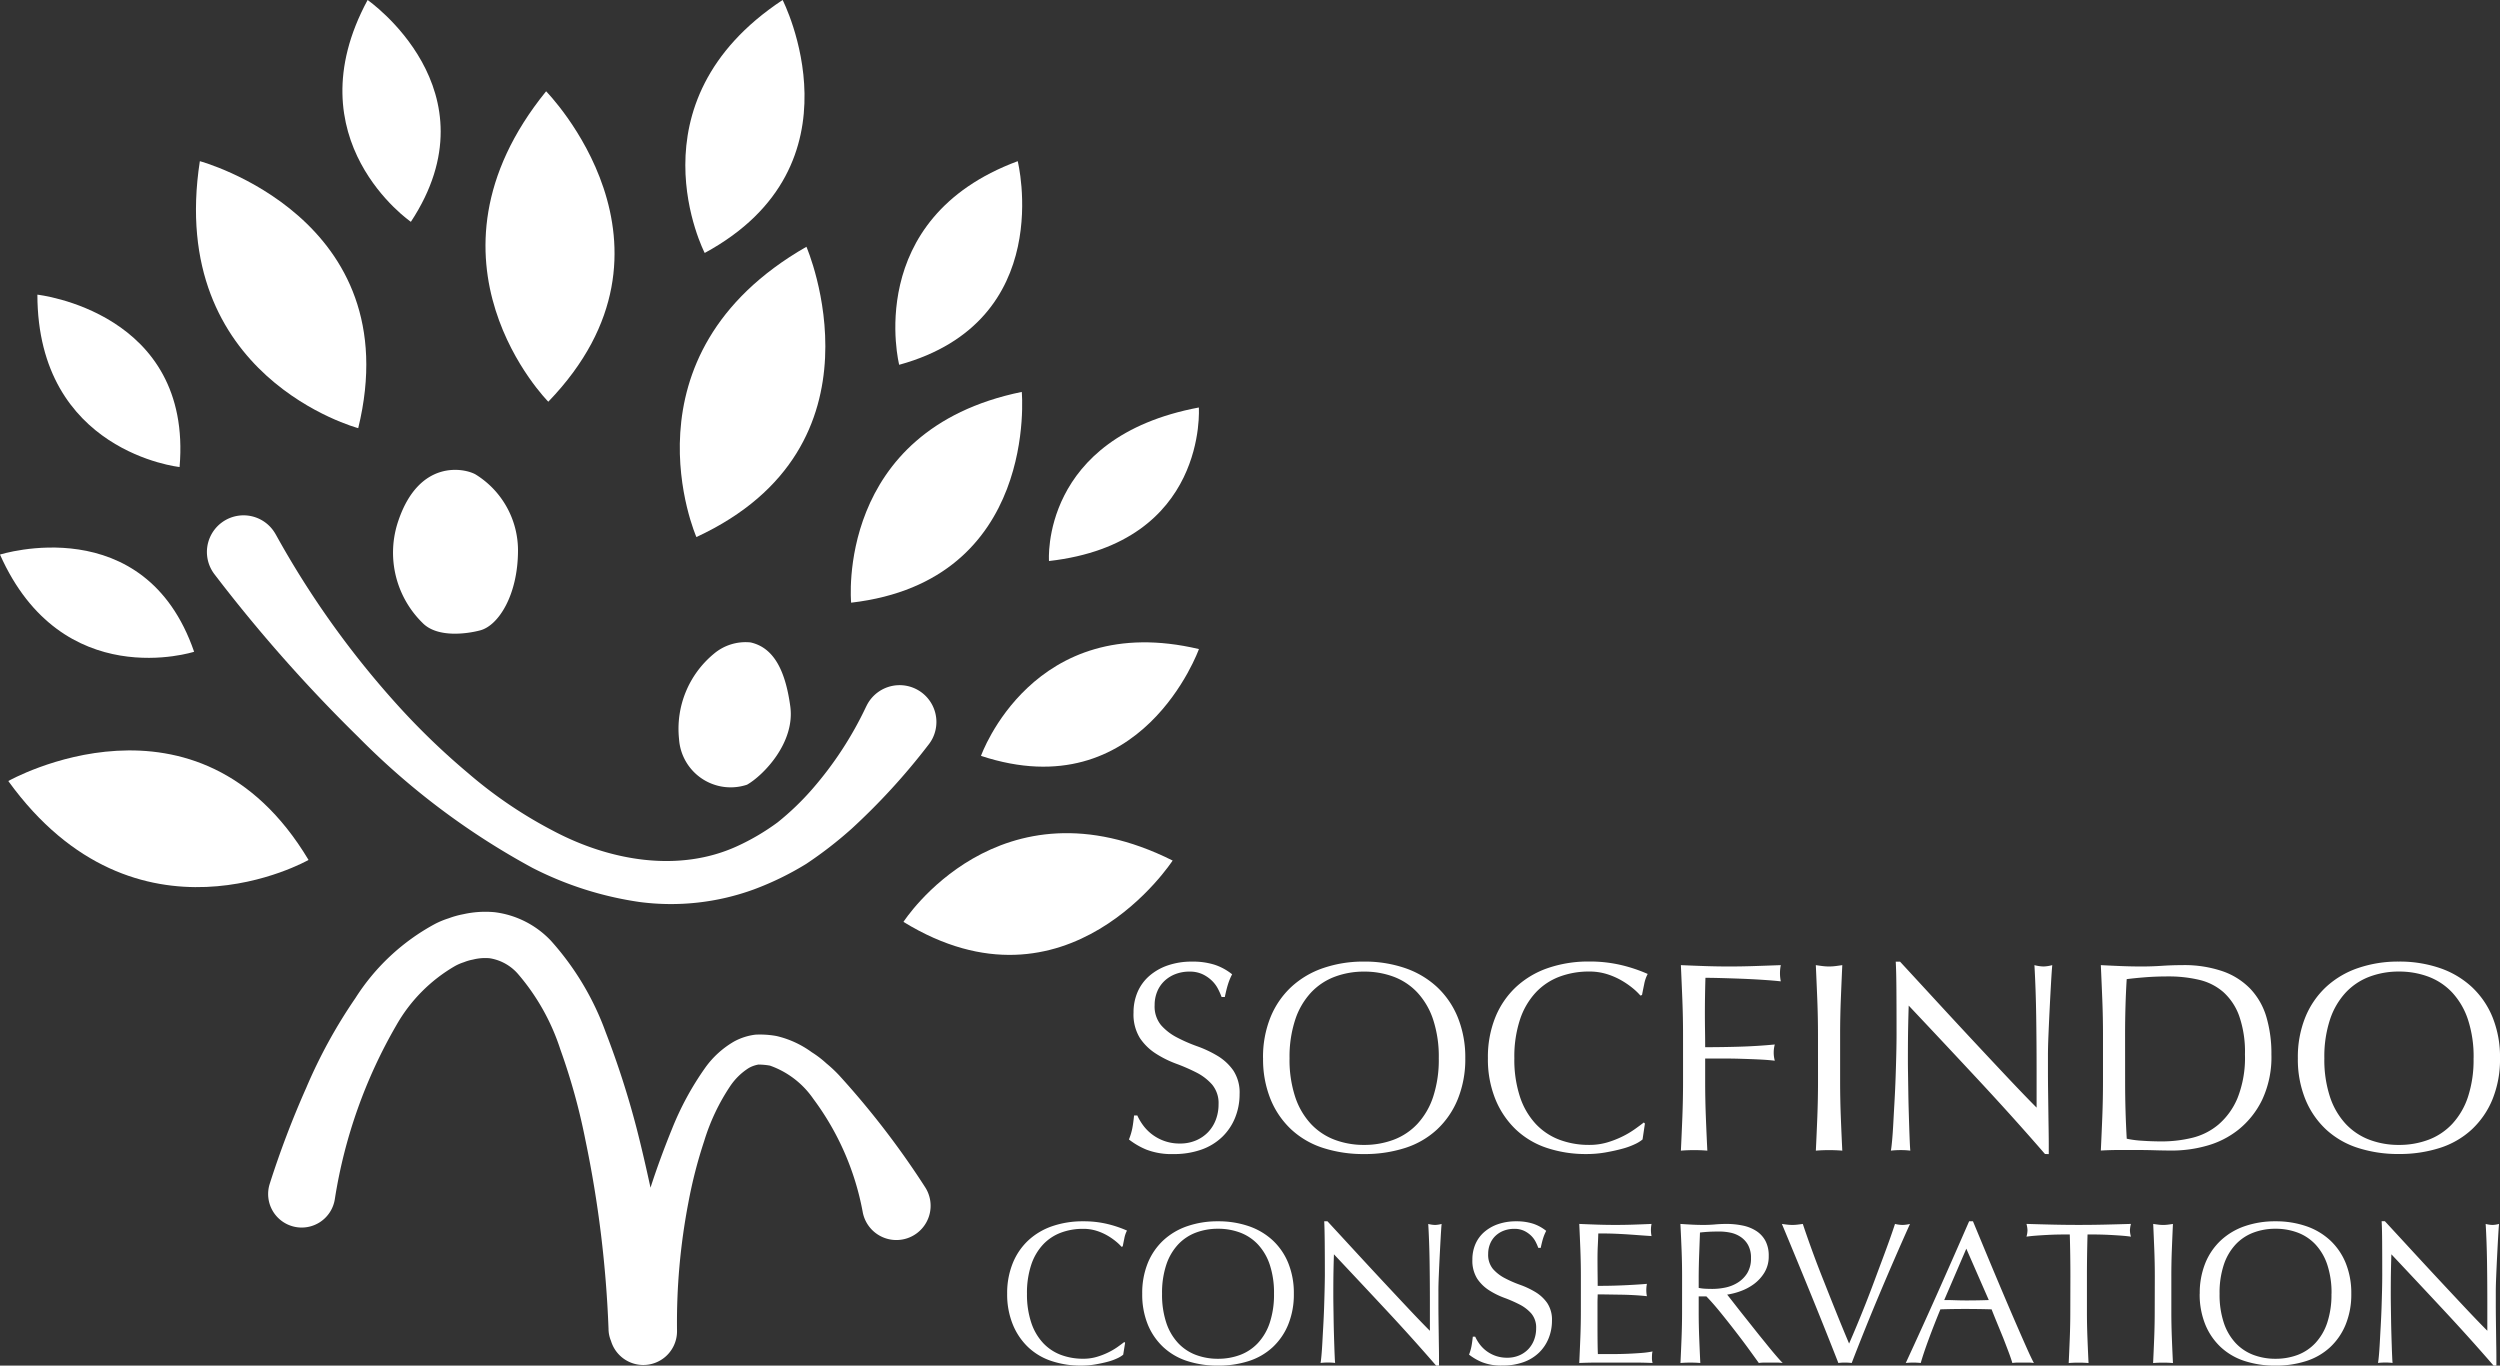
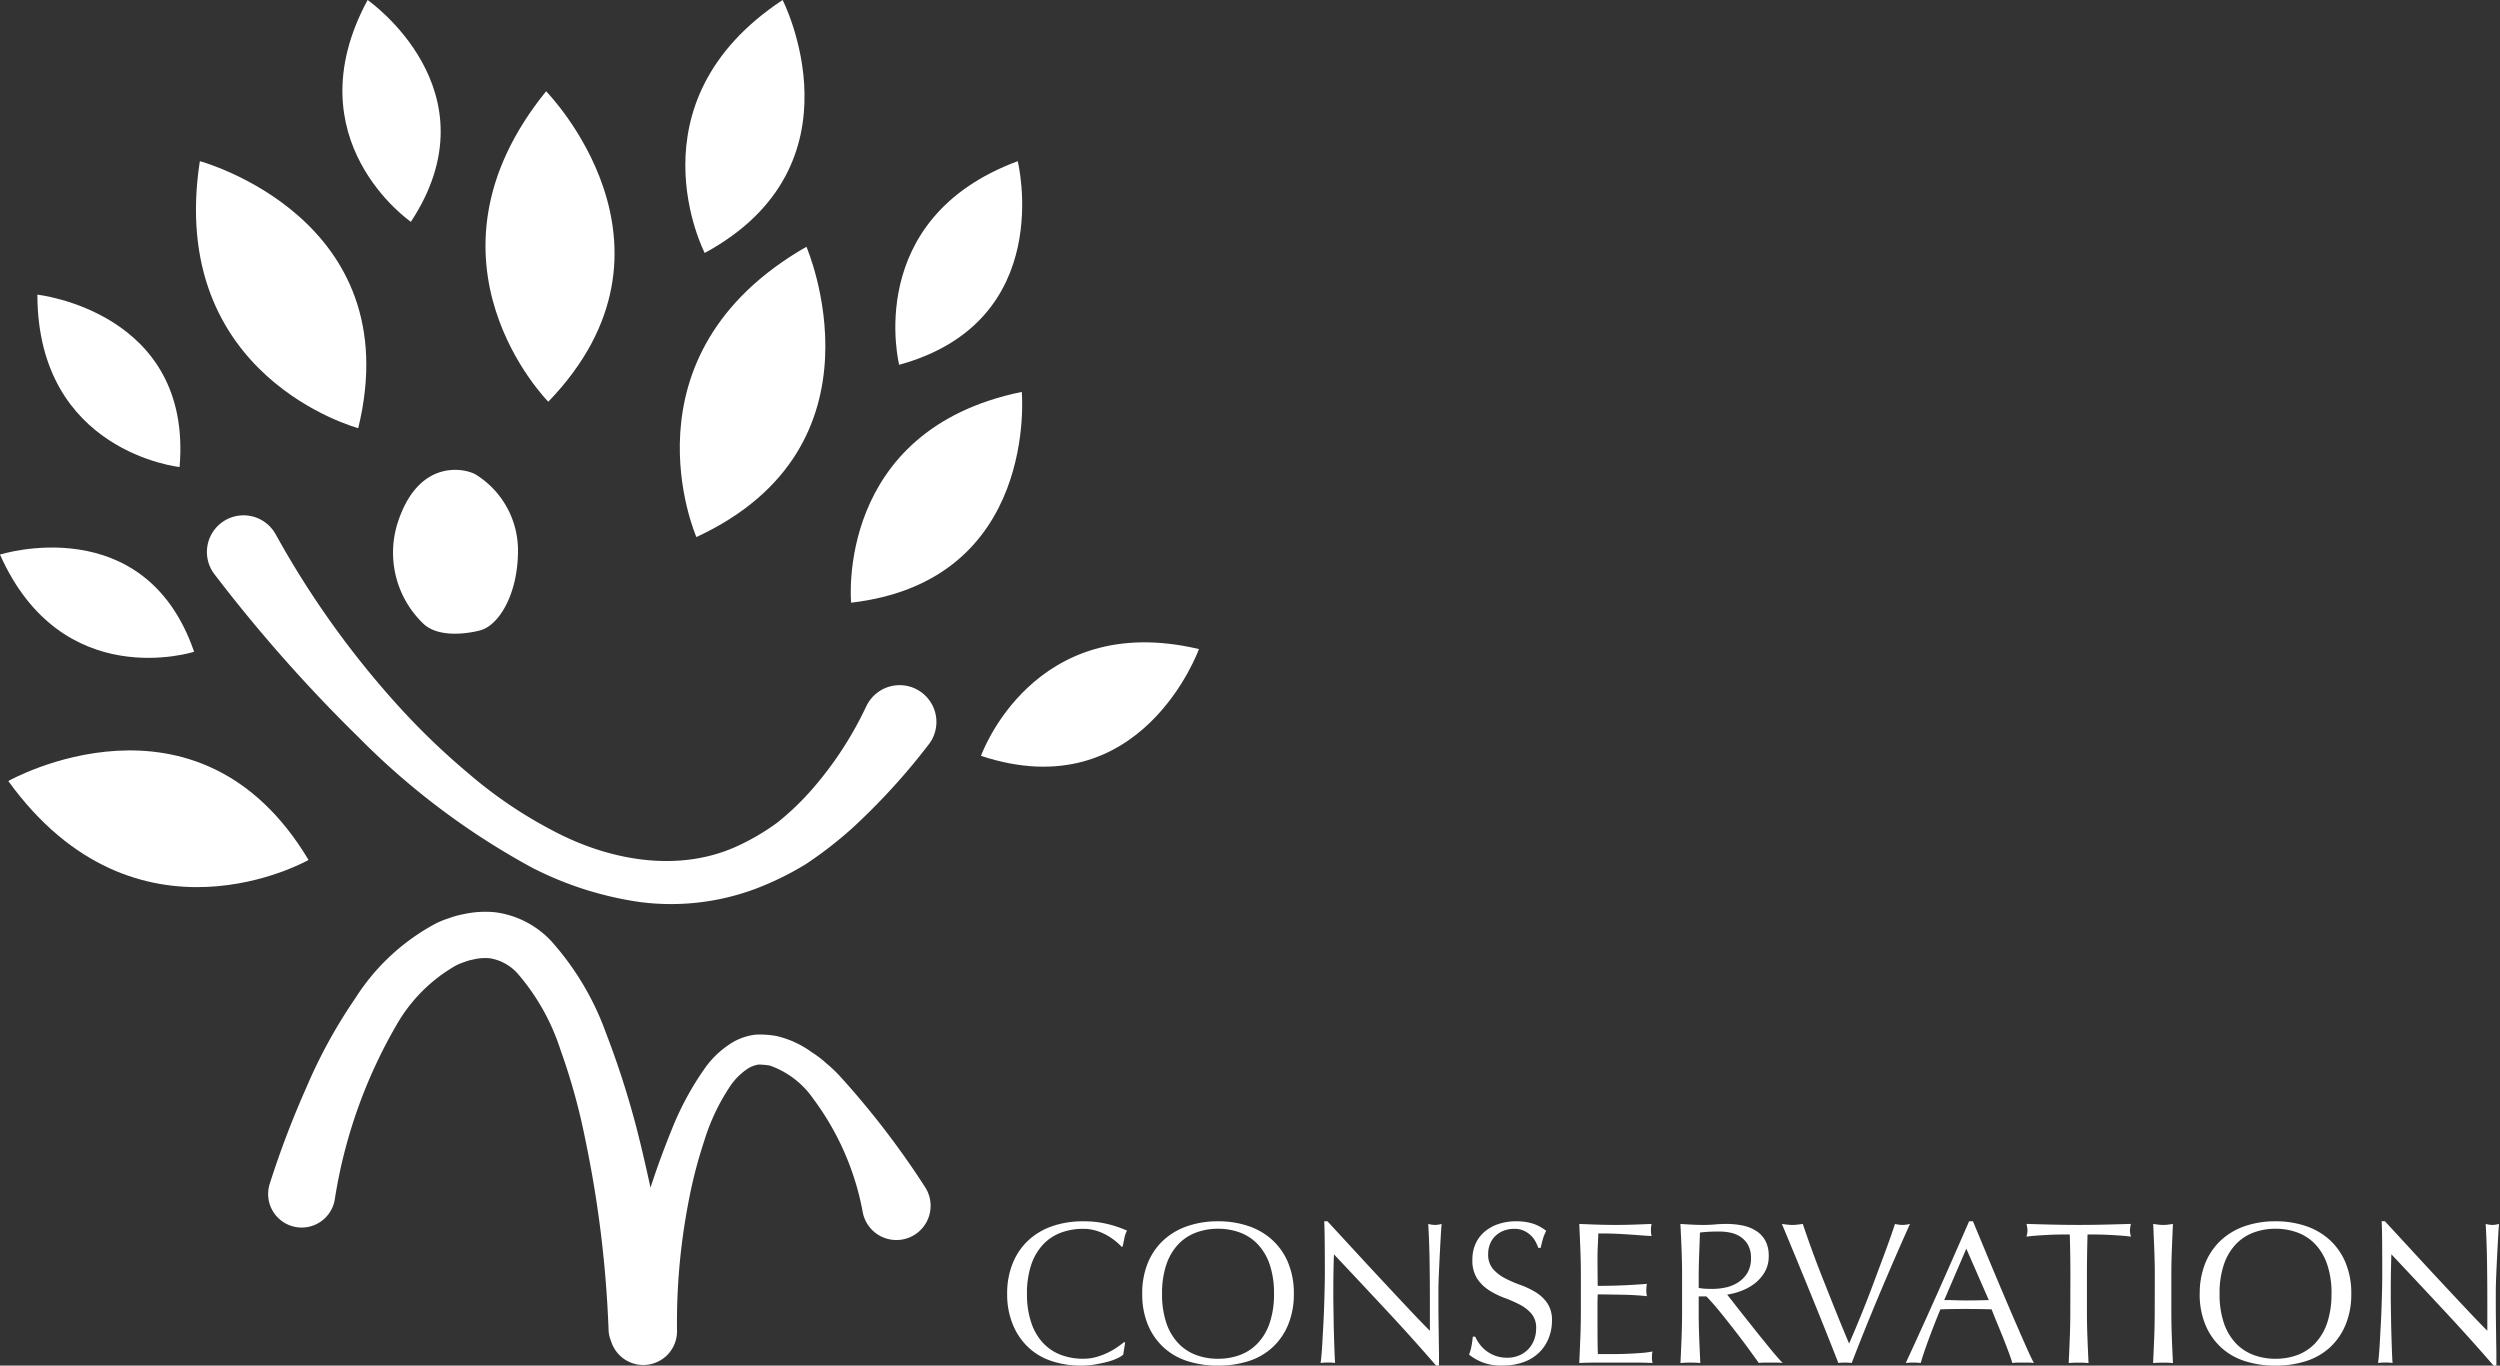
<svg xmlns="http://www.w3.org/2000/svg" width="184.926" height="101.016" viewBox="0 0 184.926 101.016">
  <rect x="0" y="0" width="184.926" height="101.016" fill="#333333" stroke="none" />
  <defs>
    <style>.a{fill:#fff;}</style>
  </defs>
  <g transform="translate(-3456 -861.164)">
-     <path class="a" d="M61.568,143.285a3.627,3.627,0,0,0-2.729.854,7.2,7.2,0,0,0-2.561,6.286,3.829,3.829,0,0,0,5.029,3.385c1.18-.668,3.571-3.089,3.2-5.8S63.253,143.661,61.568,143.285Z" transform="translate(3449.95 765.399)" />
    <path class="a" d="M52.025,148.686c-.949.257-3.187.583-4.282-.555a7.275,7.275,0,0,1-1.779-7.561c1.553-4.571,4.879-3.881,5.705-3.417a6.611,6.611,0,0,1,3.142,5.632C54.805,146.073,53.37,148.324,52.025,148.686Z" transform="translate(3439.506 759.103)" />
    <path class="a" d="M53.367,155.42s-12.736,7.272-22.21-5.837C31.157,149.582,45.144,141.674,53.367,155.42Z" transform="translate(3425.456 769.354)" />
    <path class="a" d="M45.206,147.434s-9.762,3.146-14.359-7.189C30.847,140.245,41.556,136.844,45.206,147.434Z" transform="translate(3425.153 761.941)" />
    <path class="a" d="M50.184,145.011s-14.175-3.763-11.715-19.749C38.47,125.262,53.98,129.451,50.184,145.011Z" transform="translate(3432.314 747.824)" />
    <path class="a" d="M64.646,140.324s-2.739-10.79,8.768-15.062C73.414,125.262,76.364,137.1,64.646,140.324Z" transform="translate(3457.867 747.824)" />
    <path class="a" d="M67.567,151.671s3.818-10.813,16.121-7.9C83.688,143.772,79.457,155.6,67.567,151.671Z" transform="translate(3460.997 765.405)" />
    <path class="a" d="M57.933,137.941s-5.743-11.11,5.764-18.712C63.7,119.229,69.934,131.428,57.933,137.941Z" transform="translate(3450.194 741.935)" />
    <path class="a" d="M48.728,135.637s-8.8-6.047-3.2-16.408C45.527,119.229,55.139,125.9,48.728,135.637Z" transform="translate(3437.665 741.935)" />
-     <path class="a" d="M70.117,145.839s-.68-9.142,11.084-11.357C81.2,134.482,81.894,144.5,70.117,145.839Z" transform="translate(3463.478 756.824)" />
-     <path class="a" d="M64.665,156.978S71.714,146,84.577,152.441C84.577,152.441,76.8,164.432,64.665,156.978Z" transform="translate(3458.164 772.378)" />
    <path class="a" d="M53.666,145.609s-10.345-10.4-.162-22.963C53.5,122.646,64.788,134.084,53.666,145.609Z" transform="translate(3442.892 745.27)" />
    <path class="a" d="M42.765,143.009s-10.5-1.109-10.519-12.75C32.246,130.259,43.743,131.522,42.765,143.009Z" transform="translate(3426.519 752.701)" />
    <path class="a" d="M57.521,149.939s-5.893-13.43,8.14-21.473C65.66,128.466,72.053,143.208,57.521,149.939Z" transform="translate(3449.991 750.951)" />
    <path class="a" d="M62.72,149.491S61.5,136.737,75.343,133.9C75.343,133.9,76.62,147.878,62.72,149.491Z" transform="translate(3456.238 756.254)" />
    <path class="a" d="M43.721,140a67.207,67.207,0,0,0,8.772,12.335,53.034,53.034,0,0,0,5.438,5.27A32.782,32.782,0,0,0,64.1,161.8c4.322,2.32,9.428,3.148,13.695,1.2a16.83,16.83,0,0,0,3.008-1.769,19.809,19.809,0,0,0,2.571-2.468,26.457,26.457,0,0,0,3.97-6.077l.055-.109a2.722,2.722,0,1,1,4.861,2.452,2.866,2.866,0,0,1-.332.506,48.284,48.284,0,0,1-5.65,6.168,29.755,29.755,0,0,1-3.352,2.595,22.073,22.073,0,0,1-3.865,1.887,17.864,17.864,0,0,1-8.47.935,25.314,25.314,0,0,1-7.918-2.523A54.726,54.726,0,0,1,49.8,154.928a112.466,112.466,0,0,1-10.649-12.049,2.71,2.71,0,1,1,4.3-3.3,3,3,0,0,1,.219.332Z" transform="translate(3432.715 760.765)" />
    <path class="a" d="M89.435,173.661a62.393,62.393,0,0,0-6.3-8.187,9.8,9.8,0,0,0-.964-.905,7.409,7.409,0,0,0-1.077-.822,7.161,7.161,0,0,0-2.614-1.2,6.861,6.861,0,0,0-1.555-.1,4.416,4.416,0,0,0-1.567.5,6.832,6.832,0,0,0-2.14,1.939,21.756,21.756,0,0,0-2.464,4.537c-.585,1.441-1.118,2.881-1.589,4.342-.318-1.468-.654-2.935-1.03-4.4a65.254,65.254,0,0,0-2.282-7.09A20.643,20.643,0,0,0,61.8,155.5a6.888,6.888,0,0,0-4.164-2.111,7.5,7.5,0,0,0-2.324.15,6.524,6.524,0,0,0-1.073.3,6.347,6.347,0,0,0-1.014.417,15.937,15.937,0,0,0-5.889,5.488,37.9,37.9,0,0,0-3.648,6.66A69.183,69.183,0,0,0,41,173.477a2.481,2.481,0,1,0,4.81,1.164l.012-.075a37.036,37.036,0,0,1,4.541-12.811,11.763,11.763,0,0,1,4.357-4.393,3.669,3.669,0,0,1,.646-.275,3.425,3.425,0,0,1,.658-.192,3.683,3.683,0,0,1,1.249-.1,3.5,3.5,0,0,1,2.085,1.156,16.222,16.222,0,0,1,3.142,5.6,46.325,46.325,0,0,1,1.852,6.7,83.839,83.839,0,0,1,1.709,13.971l0,.055a2.632,2.632,0,0,0,.026.275,2.408,2.408,0,0,0,.156.549,2.494,2.494,0,0,0,4.883-.775V184.3a46.938,46.938,0,0,1,.84-9.428,34.48,34.48,0,0,1,1.168-4.549,15.378,15.378,0,0,1,1.925-4.067,4.646,4.646,0,0,1,1.373-1.34,2.214,2.214,0,0,1,.717-.257,5.239,5.239,0,0,1,.848.077,6.529,6.529,0,0,1,3.207,2.454,20.1,20.1,0,0,1,3.652,8.343l.008.045a2.533,2.533,0,1,0,4.565-1.923Z" transform="translate(3434.953 775.251)" />
-     <path class="a" d="M1.339.212A4,4,0,0,0,1.768.94a3.3,3.3,0,0,0,.659.669,3.381,3.381,0,0,0,.908.489,3.354,3.354,0,0,0,1.158.19,2.955,2.955,0,0,0,1.188-.23,2.706,2.706,0,0,0,.9-.619A2.705,2.705,0,0,0,7.149.521a3.168,3.168,0,0,0,.2-1.128,2.143,2.143,0,0,0-.469-1.457,3.877,3.877,0,0,0-1.168-.9A13.692,13.692,0,0,0,4.2-3.621,7.763,7.763,0,0,1,2.7-4.37,4,4,0,0,1,1.529-5.518a3.32,3.32,0,0,1-.469-1.877,3.791,3.791,0,0,1,.3-1.527,3.327,3.327,0,0,1,.868-1.188,4.1,4.1,0,0,1,1.368-.779,5.416,5.416,0,0,1,1.8-.279,5.329,5.329,0,0,1,1.657.23,4.129,4.129,0,0,1,1.3.709,4.3,4.3,0,0,0-.3.719q-.12.379-.24.958h-.24a5.064,5.064,0,0,0-.27-.609,2.328,2.328,0,0,0-.459-.609,2.568,2.568,0,0,0-.689-.469,2.217,2.217,0,0,0-.958-.19,2.852,2.852,0,0,0-1.028.18,2.463,2.463,0,0,0-.819.509,2.25,2.25,0,0,0-.539.789,2.589,2.589,0,0,0-.19,1,2.174,2.174,0,0,0,.469,1.477,4.013,4.013,0,0,0,1.168.908,11.559,11.559,0,0,0,1.507.659A8.469,8.469,0,0,1,7.268-4.2,3.849,3.849,0,0,1,8.436-3.122a2.97,2.97,0,0,1,.469,1.757A4.608,4.608,0,0,1,8.576.371,4.09,4.09,0,0,1,7.618,1.8a4.267,4.267,0,0,1-1.537.938,6.037,6.037,0,0,1-2.066.329,5.153,5.153,0,0,1-2.006-.329A5.47,5.47,0,0,1,.72,1.988,4.713,4.713,0,0,0,.97,1.16q.07-.369.13-.948Zm9.3-4.232a7.856,7.856,0,0,1,.549-3.025,6.312,6.312,0,0,1,1.537-2.246,6.621,6.621,0,0,1,2.366-1.4,9.121,9.121,0,0,1,3.015-.479,9.185,9.185,0,0,1,3.035.479,6.621,6.621,0,0,1,2.366,1.4,6.312,6.312,0,0,1,1.537,2.246A7.856,7.856,0,0,1,25.6-4.021,7.856,7.856,0,0,1,25.047-1,6.312,6.312,0,0,1,23.509,1.25a6.285,6.285,0,0,1-2.366,1.368,9.745,9.745,0,0,1-3.035.449,9.677,9.677,0,0,1-3.015-.449A6.285,6.285,0,0,1,12.729,1.25,6.312,6.312,0,0,1,11.191-1,7.856,7.856,0,0,1,10.642-4.021Zm13,0a8.757,8.757,0,0,0-.419-2.865,5.445,5.445,0,0,0-1.168-2A4.653,4.653,0,0,0,20.3-10.05a6.159,6.159,0,0,0-2.186-.379,6.1,6.1,0,0,0-2.166.379,4.653,4.653,0,0,0-1.757,1.168,5.445,5.445,0,0,0-1.168,2A8.757,8.757,0,0,0,12.6-4.021a8.757,8.757,0,0,0,.419,2.865,5.445,5.445,0,0,0,1.168,2,4.653,4.653,0,0,0,1.757,1.168,6.1,6.1,0,0,0,2.166.379A6.159,6.159,0,0,0,20.3,2.008,4.653,4.653,0,0,0,22.052.841a5.445,5.445,0,0,0,1.168-2A8.757,8.757,0,0,0,23.639-4.021ZM38.712,1.988a2.6,2.6,0,0,1-.569.349,5.4,5.4,0,0,1-.938.339q-.549.15-1.228.27a8.146,8.146,0,0,1-1.417.12,9.1,9.1,0,0,1-2.915-.449A6.144,6.144,0,0,1,29.339,1.25,6.441,6.441,0,0,1,27.822-1a7.856,7.856,0,0,1-.549-3.025,7.856,7.856,0,0,1,.549-3.025,6.312,6.312,0,0,1,1.537-2.246,6.621,6.621,0,0,1,2.366-1.4,9.185,9.185,0,0,1,3.035-.479,10.006,10.006,0,0,1,2.406.27,11.243,11.243,0,0,1,1.927.649,2.636,2.636,0,0,0-.26.759q-.1.479-.16.8l-.12.04a4.414,4.414,0,0,0-.559-.539,6.144,6.144,0,0,0-.839-.579,5.32,5.32,0,0,0-1.078-.469,4.347,4.347,0,0,0-1.318-.19,6.159,6.159,0,0,0-2.186.379,4.653,4.653,0,0,0-1.757,1.168,5.445,5.445,0,0,0-1.168,2,8.757,8.757,0,0,0-.419,2.865,8.757,8.757,0,0,0,.419,2.865,5.445,5.445,0,0,0,1.168,2,4.653,4.653,0,0,0,1.757,1.168,6.159,6.159,0,0,0,2.186.379,4.675,4.675,0,0,0,1.328-.18A7.106,7.106,0,0,0,37.2,1.779a6.677,6.677,0,0,0,.918-.539q.409-.289.689-.509l.08.08Zm2.995-7.726q0-1.318-.05-2.585t-.11-2.585q.9.04,1.787.07t1.787.03q.9,0,1.817-.03t2-.07a3.047,3.047,0,0,0-.06.6,3.047,3.047,0,0,0,.06.6q-.539-.06-1.3-.11T46.089-9.9q-.789-.03-1.517-.05t-1.208-.02q-.02.7-.03,1.338t-.01,1.278q0,.7.01,1.288t.01,1.228q1.318,0,2.605-.04t2.545-.16a2.316,2.316,0,0,0-.08.6,2.316,2.316,0,0,0,.08.6q-.5-.06-1.128-.09t-1.308-.05Q45.38-4,44.681-4H43.344v1.7q0,1.318.05,2.6t.11,2.516q-.459-.04-.978-.04t-.978.04q.06-1.238.11-2.516t.05-2.6Zm9.982,0q0-1.318-.05-2.585t-.11-2.585q.26.04.5.07a3.859,3.859,0,0,0,.479.03,3.859,3.859,0,0,0,.479-.03q.24-.03.5-.07-.06,1.318-.11,2.585t-.05,2.585V-2.3q0,1.318.05,2.6t.11,2.516q-.459-.04-.978-.04t-.978.04q.06-1.238.11-2.516t.05-2.6Zm16.79,8.8q-2.3-2.655-4.891-5.44T58.4-7.914q-.02.559-.04,1.5t-.02,2.555q0,.419.01,1.038t.02,1.3q.01.679.03,1.378t.04,1.3q.02.6.04,1.048t.04.609a5.655,5.655,0,0,0-.7-.04,6.344,6.344,0,0,0-.739.04q.04-.2.09-.739t.09-1.288q.04-.749.09-1.627t.08-1.757q.03-.878.05-1.717t.02-1.5q0-1.917-.01-3.294t-.05-2.056h.319q1.218,1.318,2.605,2.825t2.755,2.975q1.368,1.467,2.6,2.775T67.86-.367V-3.082q0-2.1-.03-4.083t-.13-3.743a2.877,2.877,0,0,0,.679.1,2.785,2.785,0,0,0,.639-.1q-.04.439-.09,1.318t-.1,1.877q-.05,1-.09,1.957T68.7-4.22v1.2q0,.679.01,1.417t.02,1.487q.01.749.02,1.4t.01,1.128v.659Zm4.292-8.8q0-1.318-.05-2.585t-.11-2.585q.759.04,1.507.07t1.507.03q.759,0,1.507-.05t1.507-.05a8.725,8.725,0,0,1,3,.459,5.239,5.239,0,0,1,2.046,1.308A5.133,5.133,0,0,1,84.86-7.065,9.59,9.59,0,0,1,85.229-4.3,7.426,7.426,0,0,1,84.54-.936,6.421,6.421,0,0,1,82.783,1.27a6.565,6.565,0,0,1-2.356,1.188,9.413,9.413,0,0,1-2.466.349q-.679,0-1.338-.02t-1.338-.02H73.949q-.659,0-1.338.04.06-1.238.11-2.516t.05-2.6ZM74.408-2.3q0,2.156.12,4.232a7.331,7.331,0,0,0,1.138.15q.719.05,1.477.05a9.518,9.518,0,0,0,2.2-.26A4.762,4.762,0,0,0,81.306.89a5.227,5.227,0,0,0,1.417-1.966A8.071,8.071,0,0,0,83.272-4.3a8.062,8.062,0,0,0-.429-2.855,4.341,4.341,0,0,0-1.178-1.767,4.168,4.168,0,0,0-1.787-.9,9.734,9.734,0,0,0-2.276-.25q-.9,0-1.677.06t-1.4.14q-.06.958-.09,2.006t-.03,2.126ZM87.185-4.021a7.856,7.856,0,0,1,.549-3.025,6.312,6.312,0,0,1,1.537-2.246,6.621,6.621,0,0,1,2.366-1.4,9.121,9.121,0,0,1,3.015-.479,9.185,9.185,0,0,1,3.035.479,6.621,6.621,0,0,1,2.366,1.4,6.312,6.312,0,0,1,1.537,2.246,7.856,7.856,0,0,1,.549,3.025A7.856,7.856,0,0,1,101.59-1a6.312,6.312,0,0,1-1.537,2.246,6.285,6.285,0,0,1-2.366,1.368,9.745,9.745,0,0,1-3.035.449,9.677,9.677,0,0,1-3.015-.449A6.285,6.285,0,0,1,89.272,1.25,6.312,6.312,0,0,1,87.734-1,7.856,7.856,0,0,1,87.185-4.021Zm13,0a8.757,8.757,0,0,0-.419-2.865,5.445,5.445,0,0,0-1.168-2,4.653,4.653,0,0,0-1.757-1.168,6.159,6.159,0,0,0-2.186-.379,6.1,6.1,0,0,0-2.166.379,4.653,4.653,0,0,0-1.757,1.168,5.445,5.445,0,0,0-1.168,2,8.757,8.757,0,0,0-.419,2.865,8.757,8.757,0,0,0,.419,2.865,5.445,5.445,0,0,0,1.168,2,4.653,4.653,0,0,0,1.757,1.168,6.1,6.1,0,0,0,2.166.379,6.159,6.159,0,0,0,2.186-.379A4.653,4.653,0,0,0,98.6.841a5.445,5.445,0,0,0,1.168-2A8.757,8.757,0,0,0,100.182-4.021Z" transform="translate(3538.788 943.463)" />
    <path class="a" d="M9.084,1.491a1.952,1.952,0,0,1-.427.262,4.054,4.054,0,0,1-.7.255q-.412.112-.921.2a6.11,6.11,0,0,1-1.063.09,6.828,6.828,0,0,1-2.186-.337A4.608,4.608,0,0,1,2.054.937,4.831,4.831,0,0,1,.916-.747,5.892,5.892,0,0,1,.5-3.016,5.892,5.892,0,0,1,.916-5.284,4.734,4.734,0,0,1,2.069-6.969,4.966,4.966,0,0,1,3.843-8.017a6.889,6.889,0,0,1,2.276-.359,7.5,7.5,0,0,1,1.8.2,8.432,8.432,0,0,1,1.445.487,1.977,1.977,0,0,0-.195.569q-.075.359-.12.6l-.09.03a3.31,3.31,0,0,0-.419-.4,4.608,4.608,0,0,0-.629-.434,3.99,3.99,0,0,0-.809-.352,3.26,3.26,0,0,0-.988-.142,4.619,4.619,0,0,0-1.64.284,3.49,3.49,0,0,0-1.318.876,4.084,4.084,0,0,0-.876,1.5,6.568,6.568,0,0,0-.314,2.149A6.568,6.568,0,0,0,2.286-.867,4.084,4.084,0,0,0,3.162.63a3.49,3.49,0,0,0,1.318.876,4.619,4.619,0,0,0,1.64.284,3.506,3.506,0,0,0,1-.135,5.329,5.329,0,0,0,.839-.322,5.008,5.008,0,0,0,.689-.4q.307-.217.517-.382l.06.06Zm1.407-4.507A5.892,5.892,0,0,1,10.9-5.284a4.734,4.734,0,0,1,1.153-1.684A4.966,4.966,0,0,1,13.83-8.017a6.841,6.841,0,0,1,2.261-.359,6.889,6.889,0,0,1,2.276.359,4.966,4.966,0,0,1,1.774,1.048,4.734,4.734,0,0,1,1.153,1.684,5.892,5.892,0,0,1,.412,2.268,5.892,5.892,0,0,1-.412,2.268A4.734,4.734,0,0,1,20.141.937a4.714,4.714,0,0,1-1.774,1.026,7.309,7.309,0,0,1-2.276.337,7.258,7.258,0,0,1-2.261-.337A4.714,4.714,0,0,1,12.056.937,4.734,4.734,0,0,1,10.9-.747,5.892,5.892,0,0,1,10.491-3.016Zm9.748,0a6.568,6.568,0,0,0-.314-2.149,4.084,4.084,0,0,0-.876-1.5,3.49,3.49,0,0,0-1.318-.876,4.619,4.619,0,0,0-1.64-.284,4.576,4.576,0,0,0-1.625.284,3.49,3.49,0,0,0-1.318.876,4.084,4.084,0,0,0-.876,1.5,6.568,6.568,0,0,0-.314,2.149,6.568,6.568,0,0,0,.314,2.149,4.084,4.084,0,0,0,.876,1.5,3.49,3.49,0,0,0,1.318.876,4.576,4.576,0,0,0,1.625.284,4.619,4.619,0,0,0,1.64-.284A3.49,3.49,0,0,0,19.048.63a4.084,4.084,0,0,0,.876-1.5A6.568,6.568,0,0,0,20.239-3.016ZM32.232,2.3Q30.51.308,28.564-1.78T24.671-5.935q-.015.419-.03,1.123T24.626-2.9q0,.314.007.779t.015.973q.007.509.022,1.033t.03.973q.015.449.03.786t.03.457a4.241,4.241,0,0,0-.524-.03,4.758,4.758,0,0,0-.554.03q.03-.15.067-.554t.067-.966q.03-.561.067-1.22t.06-1.318q.022-.659.037-1.288T24-4.363Q24-5.8,23.99-6.834t-.037-1.542h.24q.913.988,1.954,2.119t2.066,2.231q1.026,1.1,1.947,2.081t1.61,1.67V-2.312q0-1.572-.022-3.062t-.1-2.807a2.158,2.158,0,0,0,.509.075,2.089,2.089,0,0,0,.479-.075q-.03.329-.067.988t-.075,1.407q-.037.749-.067,1.467T32.4-3.165v.9q0,.509.007,1.063t.015,1.116q.007.561.015,1.048t.007.846V2.3ZM35.122.159a3,3,0,0,0,.322.547,2.471,2.471,0,0,0,.494.5,2.536,2.536,0,0,0,.681.367,2.516,2.516,0,0,0,.868.142,2.216,2.216,0,0,0,.891-.172,2.029,2.029,0,0,0,.674-.464,2.029,2.029,0,0,0,.427-.689,2.376,2.376,0,0,0,.15-.846,1.607,1.607,0,0,0-.352-1.093,2.908,2.908,0,0,0-.876-.674,10.269,10.269,0,0,0-1.13-.494,5.823,5.823,0,0,1-1.13-.561,3,3,0,0,1-.876-.861,2.49,2.49,0,0,1-.352-1.407,2.843,2.843,0,0,1,.225-1.145,2.5,2.5,0,0,1,.651-.891,3.076,3.076,0,0,1,1.026-.584,4.062,4.062,0,0,1,1.348-.21A4,4,0,0,1,39.4-8.2a3.1,3.1,0,0,1,.973.532,3.225,3.225,0,0,0-.225.539q-.09.284-.18.719h-.18a3.8,3.8,0,0,0-.2-.457,1.746,1.746,0,0,0-.344-.457,1.926,1.926,0,0,0-.517-.352,1.663,1.663,0,0,0-.719-.142,2.139,2.139,0,0,0-.771.135,1.848,1.848,0,0,0-.614.382,1.687,1.687,0,0,0-.4.591,1.942,1.942,0,0,0-.142.749,1.631,1.631,0,0,0,.352,1.108,3.01,3.01,0,0,0,.876.681,8.669,8.669,0,0,0,1.13.494,6.352,6.352,0,0,1,1.13.532,2.887,2.887,0,0,1,.876.809A2.227,2.227,0,0,1,40.8-1.024a3.456,3.456,0,0,1-.247,1.3,3.067,3.067,0,0,1-.719,1.071,3.2,3.2,0,0,1-1.153.7,4.528,4.528,0,0,1-1.55.247,3.865,3.865,0,0,1-1.5-.247,4.1,4.1,0,0,1-.966-.561A3.535,3.535,0,0,0,34.845.87q.052-.277.1-.711Zm7.816-4.477q0-.988-.037-1.947t-.082-1.917q.674.03,1.34.052t1.34.022q.674,0,1.333-.022t1.333-.052a2.286,2.286,0,0,0-.045.449,2.286,2.286,0,0,0,.045.449q-.479-.03-.876-.06t-.838-.06q-.442-.03-.966-.052t-1.258-.022q-.015.479-.037.913t-.022.988q0,.584.007,1.138t.007.839q.659,0,1.183-.015t.958-.037q.434-.022.8-.045t.7-.052a2.362,2.362,0,0,0-.045.464,2.285,2.285,0,0,0,.045.449q-.389-.045-.906-.075T45.88-2.948l-.973-.015q-.457-.007-.726-.007,0,.135-.007.292t-.007.4V-.8q0,.853.007,1.407t.022.839h1.048q.569,0,1.116-.022t1.033-.06a6.734,6.734,0,0,0,.846-.112,1.075,1.075,0,0,0-.037.232q-.007.127-.007.232a1.389,1.389,0,0,0,.045.389q-.674-.03-1.34-.03H44.181q-.674,0-1.363.03Q42.863,1.147,42.9.2t.037-1.939Zm7.487.015q0-.988-.037-1.939T50.3-8.181q.434.03.853.052t.853.022q.434,0,.853-.037t.853-.037a5.8,5.8,0,0,1,1.2.12,2.912,2.912,0,0,1,1,.4,2,2,0,0,1,.674.726,2.308,2.308,0,0,1,.247,1.123,2.289,2.289,0,0,1-.322,1.235,3,3,0,0,1-.786.853,3.883,3.883,0,0,1-1,.524,5,5,0,0,1-.966.247q.18.225.494.629t.7.891q.389.487.809,1.018T56.579.6q.389.487.734.891t.554.614a3.4,3.4,0,0,0-.449-.03h-.883a3.068,3.068,0,0,0-.434.03q-.225-.314-.681-.943T54.408-.186q-.554-.719-1.13-1.43T52.222-2.821h-.569v1.093q0,.988.037,1.947t.082,1.887q-.344-.03-.734-.03t-.734.03q.045-.928.082-1.887t.037-1.947Zm1.228.853a3.07,3.07,0,0,0,.457.06q.247.015.547.015a4.721,4.721,0,0,0,.966-.1,2.8,2.8,0,0,0,.921-.367,2.182,2.182,0,0,0,.7-.7,2.065,2.065,0,0,0,.277-1.116,1.934,1.934,0,0,0-.217-.966,1.73,1.73,0,0,0-.561-.606,2.14,2.14,0,0,0-.749-.307,3.969,3.969,0,0,0-.794-.082q-.524,0-.868.022t-.584.052q-.03.824-.06,1.632T51.653-4.3ZM61.984,2.105q-.344-.883-.839-2.126T60.09-2.641q-.561-1.378-1.153-2.815t-1.13-2.725q.21.03.4.052a3.268,3.268,0,0,0,.374.022,3.268,3.268,0,0,0,.374-.022q.195-.022.4-.052.329.988.726,2.074T60.928-3.9q.442,1.123.906,2.276T62.778.668q.27-.614.584-1.37T64-2.274q.322-.816.636-1.662t.606-1.625q.292-.779.532-1.452t.4-1.168a2.578,2.578,0,0,0,.554.075,2.578,2.578,0,0,0,.554-.075q-1.168,2.605-2.246,5.166T62.972,2.105a3.982,3.982,0,0,0-.494-.03A3.35,3.35,0,0,0,61.984,2.105Zm7.831-4.657q.389,0,.809.015t.809.015q.419,0,.839-.007t.839-.022l-1.662-3.8Zm6.633,4.657a2.811,2.811,0,0,0-.4-.03h-.794a2.811,2.811,0,0,0-.4.03q-.1-.344-.284-.831T74.18.256q-.217-.532-.442-1.078t-.419-1.041q-.479-.015-.973-.022t-.988-.007q-.464,0-.913.007t-.913.022Q69.051-.695,68.662.361t-.584,1.744a5.14,5.14,0,0,0-1.108,0q1.213-2.62,2.366-5.211t2.321-5.271h.284L72.72-6.5q.419,1.011.853,2.044T74.442-2.4q.434,1.018.816,1.894t.689,1.565Q76.254,1.746,76.448,2.105Zm2.7-6.409q0-1.557-.045-3.1-.389,0-.816.007t-.853.03q-.427.022-.824.052t-.711.075a1.815,1.815,0,0,0,.075-.479,2.064,2.064,0,0,0-.075-.464q.988.03,1.932.052t1.932.022q.988,0,1.932-.022t1.932-.052a2.089,2.089,0,0,0-.075.479,1.776,1.776,0,0,0,.075.464q-.314-.045-.711-.075t-.824-.052q-.427-.022-.853-.03T80.416-7.4q-.045,1.542-.045,3.1v2.575q0,.988.037,1.947t.082,1.887q-.344-.03-.734-.03t-.734.03q.045-.928.082-1.887t.037-1.947Zm6.244,0q0-.988-.037-1.939t-.082-1.939q.195.03.374.052A2.9,2.9,0,0,0,86-8.106a2.9,2.9,0,0,0,.359-.022q.18-.022.374-.052-.045.988-.082,1.939T86.615-4.3v2.575q0,.988.037,1.947t.082,1.887q-.344-.03-.734-.03t-.734.03q.045-.928.082-1.887t.037-1.947Zm3.324,1.288a5.892,5.892,0,0,1,.412-2.268,4.734,4.734,0,0,1,1.153-1.684A4.966,4.966,0,0,1,92.05-8.017a6.841,6.841,0,0,1,2.261-.359,6.889,6.889,0,0,1,2.276.359,4.966,4.966,0,0,1,1.774,1.048,4.734,4.734,0,0,1,1.153,1.684,5.892,5.892,0,0,1,.412,2.268,5.892,5.892,0,0,1-.412,2.268A4.734,4.734,0,0,1,98.362.937a4.714,4.714,0,0,1-1.774,1.026,7.309,7.309,0,0,1-2.276.337,7.258,7.258,0,0,1-2.261-.337A4.714,4.714,0,0,1,90.276.937,4.734,4.734,0,0,1,89.123-.747,5.892,5.892,0,0,1,88.711-3.016Zm9.748,0a6.568,6.568,0,0,0-.314-2.149,4.084,4.084,0,0,0-.876-1.5,3.49,3.49,0,0,0-1.318-.876,4.619,4.619,0,0,0-1.64-.284,4.576,4.576,0,0,0-1.625.284,3.49,3.49,0,0,0-1.318.876,4.084,4.084,0,0,0-.876,1.5,6.568,6.568,0,0,0-.314,2.149,6.568,6.568,0,0,0,.314,2.149,4.084,4.084,0,0,0,.876,1.5,3.49,3.49,0,0,0,1.318.876,4.576,4.576,0,0,0,1.625.284,4.619,4.619,0,0,0,1.64-.284A3.49,3.49,0,0,0,97.269.63a4.084,4.084,0,0,0,.876-1.5A6.568,6.568,0,0,0,98.459-3.016ZM110.452,2.3q-1.722-1.991-3.668-4.08t-3.893-4.155q-.015.419-.03,1.123T102.846-2.9q0,.314.007.779t.015.973q.007.509.022,1.033t.03.973q.015.449.03.786t.03.457a4.241,4.241,0,0,0-.524-.03,4.758,4.758,0,0,0-.554.03q.03-.15.067-.554t.067-.966q.03-.561.067-1.22t.06-1.318q.022-.659.037-1.288t.015-1.123q0-1.437-.007-2.471t-.037-1.542h.24q.913.988,1.954,2.119t2.066,2.231q1.026,1.1,1.947,2.081t1.61,1.67V-2.312q0-1.572-.022-3.062t-.1-2.807a2.158,2.158,0,0,0,.509.075,2.089,2.089,0,0,0,.479-.075q-.03.329-.067.988t-.075,1.407q-.037.749-.067,1.467t-.03,1.153v.9q0,.509.007,1.063t.015,1.116q.007.561.015,1.048t.007.846V2.3Z" transform="translate(3530 959.88)" />
  </g>
</svg>